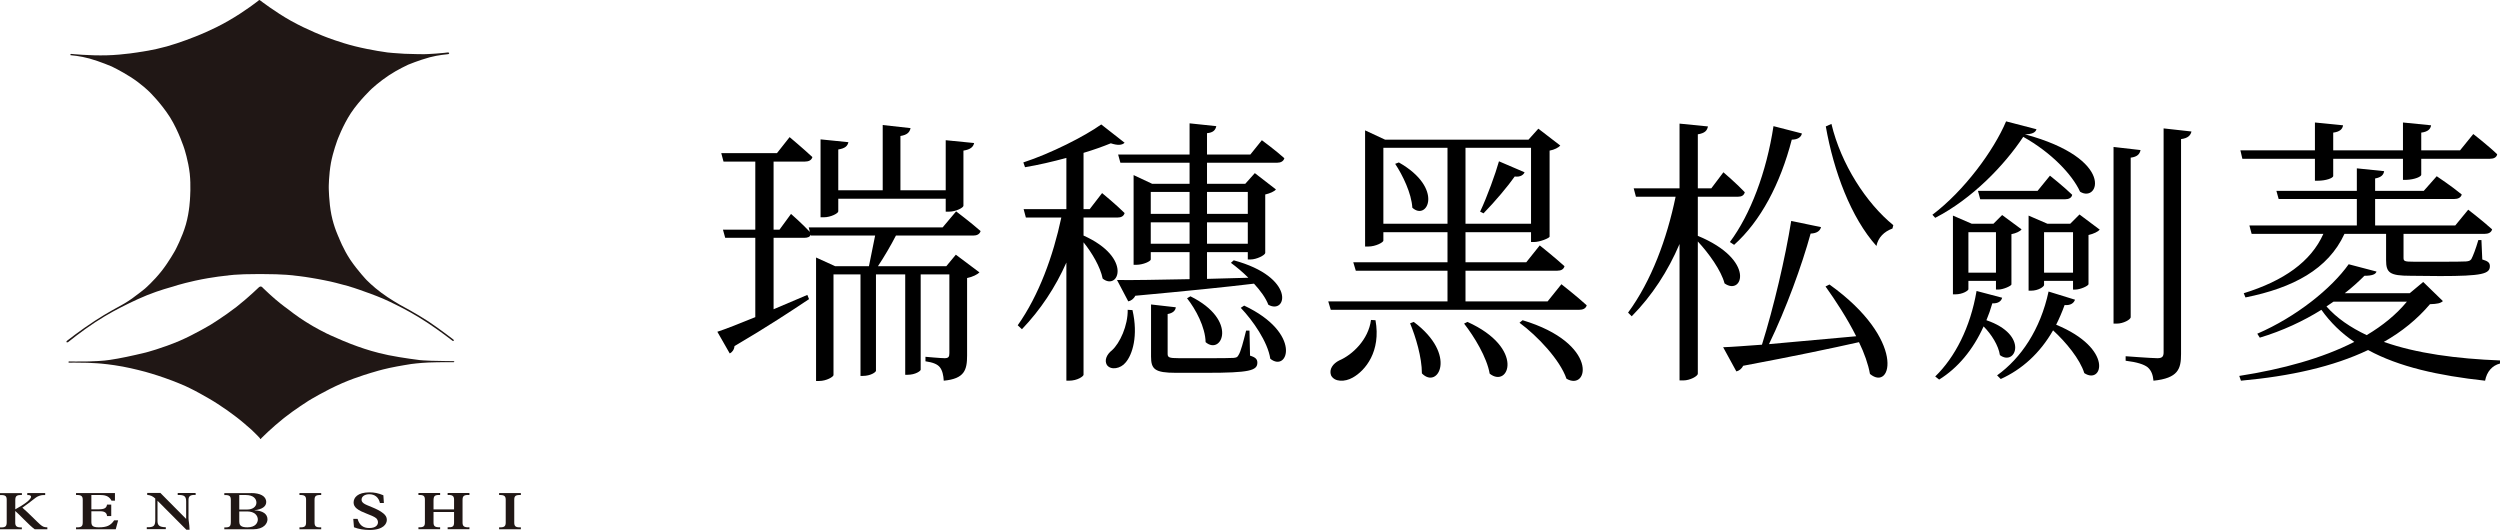
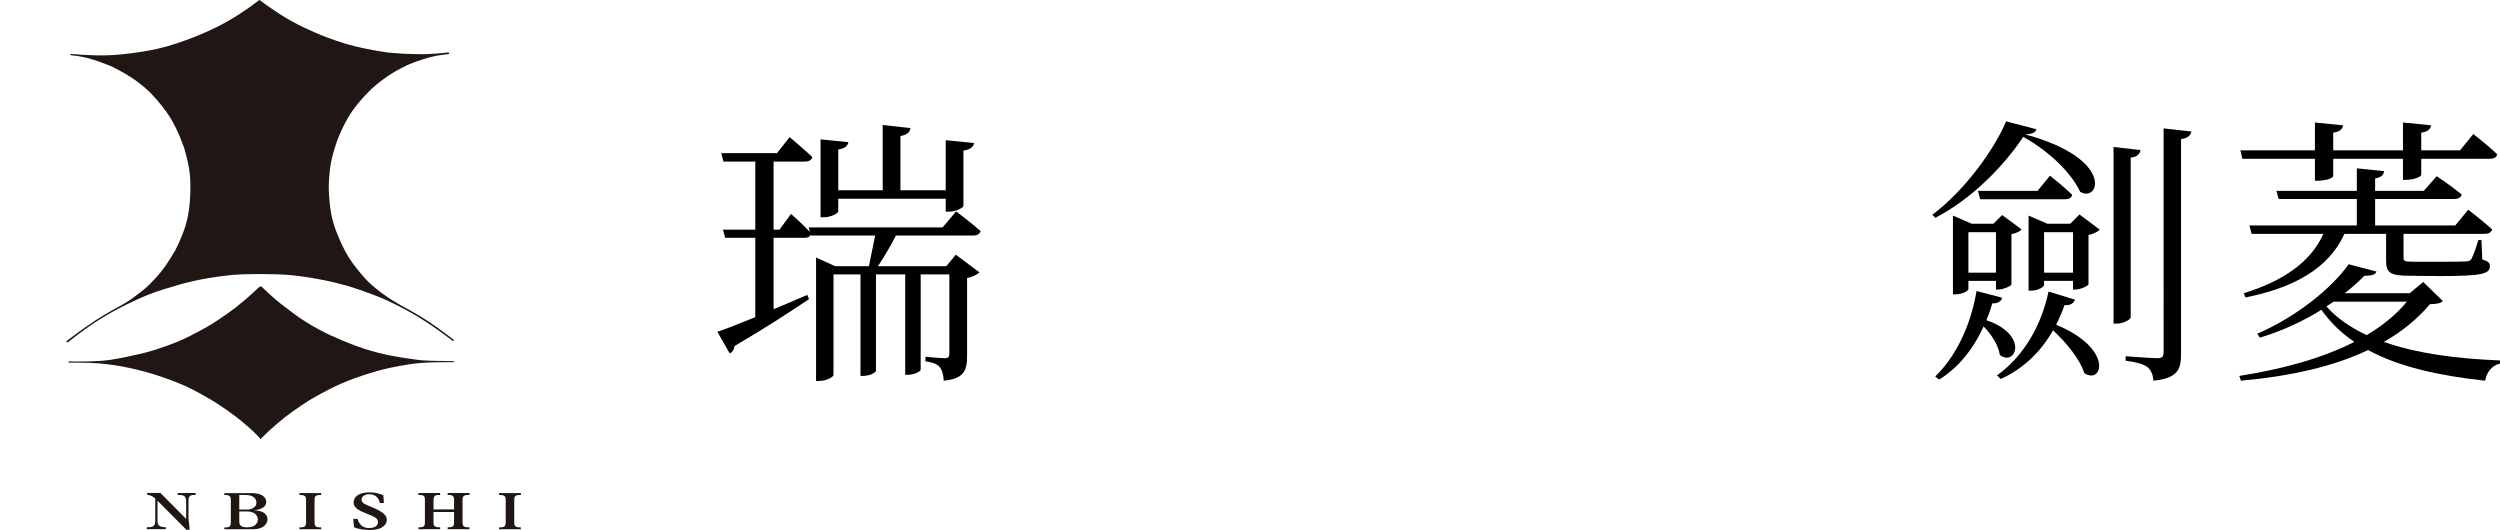
<svg xmlns="http://www.w3.org/2000/svg" width="533.3" height="113.06" viewBox="0 0 533.3 113.06">
  <defs>
    <style>.d,.e{fill:#201715;}.e{fill-rule:evenodd;}</style>
  </defs>
  <g id="a" />
  <g id="b">
    <g id="c">
      <g>
        <g>
          <g>
-             <path class="d" d="M4.67,105.18v.42c-1.12-.04-1.41,.2-1.41,1.11v1.94c.8-.42,1.91-1.1,2.62-1.68,.54-.47,.74-.77,.74-1.01s-.26-.39-.8-.36v-.42h3.82v.42c-.66-.02-.99,.05-1.53,.28-.54,.21-1.41,1.09-3.34,2.42,1.12,.93,3.21,3.09,3.79,3.58,.58,.49,.81,.59,1.54,.61v.41h-2.7c-1.1-.77-3.41-3.3-4.15-3.9v2.49c0,.74,.3,1.06,1.41,1.01v.41H0v-.41c1.06,.05,1.43-.14,1.43-1.06v-4.82c0-.8-.28-1.06-1.43-1.01v-.42H4.67Z" />
-             <path class="d" d="M24.52,105.18v1.62h-.74c-.37-.72-.99-1.2-2.27-1.2h-2.02v3.05h1.48c1.27,0,1.75-.25,1.86-1.01h.9v2.45h-.9c-.03-.57-.38-1.03-1.42-1.03h-1.92v2.21c0,.83,.21,1.22,1.59,1.22,1.7,0,2.53-.39,3.27-1.49h.85l-.51,1.9h-8.47v-.41c1.18,.05,1.43-.23,1.43-1.07v-4.77c0-.69-.18-1.13-1.43-1.05v-.42h8.29Z" />
            <path class="d" d="M34.24,105.18l5.44,5.49h.03v-3.69c0-1.13-.41-1.43-1.8-1.39v-.42h3.82v.42c-1.22-.08-1.52,.31-1.52,1.1v3.84c0,.61,.19,1.12,.23,2.47h-.69l-6.13-6.16h-.02v4.3c0,.95,.42,1.3,1.77,1.33v.41h-4.06v-.41c1.48,.03,1.81-.26,1.81-1.59v-4.54c-.59-.53-1.03-.7-1.72-.77v-.42h2.86Z" />
            <path class="d" d="M53.58,105.18c1.89,0,3.21,.63,3.21,1.92,0,.93-.87,1.56-2.49,1.74v.03c1.76,.06,2.76,.78,2.76,1.91,0,.84-.72,2.13-3.11,2.13h-6.1v-.41c1.19,.05,1.39-.22,1.39-1.26v-4.53c0-.78-.16-1.16-1.39-1.1v-.42h5.74Zm-.81,3.51c1.11,0,1.93-.6,1.93-1.46s-.68-1.63-2.24-1.63h-1.42v3.09h1.72Zm-1.72,2.6c0,.8,.39,1.2,1.73,1.2,1.71,0,2.22-.98,2.22-1.66,0-.82-.65-1.73-2.28-1.73h-1.68v2.19Z" />
            <path class="d" d="M68.52,105.18v.42c-1.16-.05-1.42,.23-1.42,1.03v4.8c0,.77,.19,1.12,1.42,1.06v.41h-4.64v-.41c1.08,.05,1.41-.2,1.41-1.02v-4.86c0-.75-.28-1.06-1.41-1.01v-.42h4.64Z" />
            <path class="d" d="M78.8,105.03c1.1,0,1.88,.17,2.98,.62l.11,1.65h-.84c-.27-1.2-1.09-1.87-2.28-1.87-.94,0-1.64,.47-1.64,1.14,0,.3,.08,.5,.42,.78,.63,.52,2.91,1.07,4.22,2.16,.48,.4,.75,.8,.75,1.38,0,.84-.71,2.16-3.66,2.16-1.25,0-2.38-.19-3.35-.57l-.15-1.79h.92c.39,1.35,1.2,1.95,2.5,1.95s1.85-.58,1.85-1.23c0-.31-.15-.66-.39-.87-.87-.71-3.09-1.16-4.16-2.07-.45-.37-.65-.8-.65-1.27,0-1.05,.85-2.17,3.39-2.17Z" />
            <path class="d" d="M92.48,111.43c0,.75,.21,1.09,1.41,1.05v.41h-4.63v-.41c1.14,.05,1.38-.26,1.38-1.01v-4.85c0-.83-.28-1.07-1.38-1.03v-.42h4.63v.42c-1.2-.04-1.41,.2-1.41,1.26v1.82h4.38v-2.07c0-.63-.18-1.09-1.37-1.01v-.42h4.65v.42c-1.19-.05-1.47,.2-1.47,1.1v4.77c0,.75,.28,1.09,1.47,1.02v.41h-4.65v-.41c1.05,.03,1.37-.14,1.37-1.04v-2.22h-4.38v2.21Z" />
            <path class="d" d="M111.11,105.18v.42c-1.18-.05-1.41,.23-1.41,1.03v4.8c0,.77,.2,1.12,1.41,1.06v.41h-4.64v-.41c1.08,.05,1.41-.2,1.41-1.02v-4.86c0-.75-.28-1.06-1.41-1.01v-.42h4.64Z" />
          </g>
          <g>
            <path class="e" d="M55.16,.11s-2.81,2.25-6.44,4.33c-3.55,2.05-7.15,3.4-7.15,3.4,0,0-3.15,1.27-5.98,2.06-2.98,.83-5.66,1.18-5.66,1.18,0,0-3.5,.62-7.15,.72-3.66,.1-7.48-.29-7.48-.29,0,0-.26-.03-.29,.11-.02,.21,.17,.17,.17,.17,0,0,1.84,.13,3.92,.7,2.25,.63,4.75,1.7,4.75,1.7,0,0,1.92,.92,3.96,2.21,2.38,1.51,4.04,3.17,4.04,3.17,0,0,2.48,2.4,4.42,5.45,1.89,3.04,3.05,6.7,3.05,6.7,0,0,.85,2.58,1.16,5.32,.27,2.53,.06,5.24,.06,5.24,0,0-.09,2.81-.88,5.58-.79,2.76-2.27,5.52-2.27,5.52,0,0-1.36,2.47-2.92,4.44-1.68,2.14-3.58,3.78-3.58,3.78,0,0-1.48,1.2-2.73,2.09-1.26,.89-2.3,1.44-2.3,1.44,0,0-3,1.58-5.6,3.29-3.15,2.05-5.97,4.28-5.97,4.28,0,0-.18,.22-.13,.3l.31,.03s2.92-2.37,5.76-4.23c2.86-1.89,5.64-3.27,5.64-3.27,0,0,2.82-1.47,5.53-2.57,2.62-1.05,5.16-1.73,5.16-1.73,0,0,2.01-.68,5.06-1.35,3.95-.86,6.85-1.09,6.85-1.09,0,0,1.6-.34,7.01-.33,5.37,0,7.36,.33,7.36,.33,0,0,1.78,.18,3.57,.49,1.84,.29,4.09,.78,4.09,.78,0,0,1.84,.42,3.69,.95,1.74,.5,3.85,1.29,3.85,1.29,0,0,1.86,.64,3.69,1.42,1.74,.75,4.28,2.08,4.28,2.08,0,0,2.44,1.25,5.11,3.01,2.57,1.68,5.42,3.89,5.42,3.89,0,0,.1,.13,.3-.05l-.1-.2s-2.67-2.08-5.29-3.84c-2.57-1.7-6.13-3.59-6.13-3.59,0,0-2.28-1.29-4.03-2.61-1.72-1.27-3.08-2.66-3.08-2.66,0,0-1.93-2.04-3.46-4.3-1.53-2.29-2.45-4.72-2.45-4.72,0,0-1.08-2.24-1.61-4.93-.54-2.7-.56-5.84-.56-5.84,0,0,0-2.6,.47-5.23,.44-2.32,1.33-4.73,1.33-4.73,0,0,1.17-3.22,2.94-5.9,1.81-2.72,4.46-5.2,4.46-5.2,0,0,1.6-1.49,3.68-2.86,1.75-1.17,4.06-2.24,4.06-2.24,0,0,2.29-.95,4.6-1.58,1.81-.49,3.89-.66,3.89-.66,0,0,.23,0,.27-.21,0-.18-.33-.16-.33-.16,0,0-1.24,.16-2.5,.24-1.23,.1-2.51,.13-2.51,.13,0,0-2.18,0-4.2-.09-1.73-.08-3.63-.28-3.63-.28,0,0-3.44-.45-6.97-1.33-3.21-.8-6.25-2-6.25-2,0,0-3.74-1.4-7.35-3.41C58.74,2.59,55.49,.08,55.49,.08l-.16-.08c-.09,0-.17,.11-.17,.11Z" />
            <path class="e" d="M55.33,61.19s-2.35,2.28-4.88,4.27c-2.57,1.99-5.42,3.75-5.42,3.75,0,0-3.49,2.1-6.71,3.49-3.72,1.59-7.23,2.5-7.23,2.5,0,0-3.66,.89-5.95,1.29-2.57,.47-3.67,.49-3.67,.49,0,0-1.27,.09-2.51,.12-1.91,.05-4.23,0-4.23,0l-.19,.13,.19,.13s2.05-.02,3.91,.03c1.52,.05,2.91,.17,2.91,.17,0,0,2.17,.18,4.63,.64,2.27,.42,4.84,1.12,4.84,1.12,0,0,2.11,.58,4.23,1.34,2.08,.72,4.16,1.63,4.16,1.63,0,0,1.71,.78,3.24,1.64,1.52,.82,2.95,1.7,2.95,1.7,0,0,1.39,.86,2.83,1.87,1.31,.92,2.67,2,2.67,2,0,0,1.41,1.14,2.58,2.2,.96,.89,1.74,1.75,1.74,1.75,0,0,.09,.22,.2,.22l.16-.22s2.12-2.14,4.8-4.28c2.31-1.83,5.27-3.7,5.27-3.7,0,0,3.47-2.13,7.15-3.73,3.27-1.42,6.75-2.38,6.75-2.38,0,0,1.36-.44,3.38-.88,1.95-.42,4.6-.83,4.6-.83,0,0,1.77-.24,3.65-.32,2.53-.1,5.41-.06,5.41-.06l.16-.1-.17-.13s-2.7-.02-4.77-.08c-1.37-.04-2.43-.14-2.43-.14,0,0-3.71-.45-6.72-1.06-2.84-.58-5.15-1.37-5.15-1.37,0,0-2.24-.72-4.57-1.71-2.33-.98-3.52-1.57-3.52-1.57,0,0-2.31-1.13-4.34-2.42-2.01-1.26-3.78-2.68-3.78-2.68,0,0-1.33-.94-2.77-2.17-1.37-1.17-2.87-2.64-2.87-2.64,0,0-.12-.09-.25-.09-.14,0-.27,.11-.27,.11Z" />
          </g>
        </g>
        <g>
          <path d="M161.12,67.65v-16.92h-6.42l-.48-1.74h6.9v-14.52h-6.78l-.48-1.8h11.88l2.7-3.42s2.94,2.46,4.86,4.26c-.18,.66-.78,.96-1.62,.96h-6.66v14.52h1.26l2.46-3.36s2.4,2.1,4.02,3.84l-.24-.96h28.56l2.88-3.42s3.18,2.4,5.22,4.2c-.18,.66-.78,.96-1.56,.96h-16.5c-1.08,2.1-2.52,4.56-3.84,6.54h14.58l2.04-2.46,5.04,3.78c-.42,.42-1.44,.96-2.64,1.2v16.5c0,3.12-.54,4.98-4.98,5.4-.06-1.14-.3-2.22-.84-2.88-.48-.6-1.38-1.02-3.06-1.26v-.96s3.24,.3,4.08,.3,1.02-.3,1.02-1.08v-16.8h-6.12v20.34c0,.24-1.08,1.08-2.82,1.08h-.48v-21.42h-6.24v20.58c-.06,.3-1.14,1.08-2.82,1.08h-.48v-21.66h-5.76v21.48c0,.36-1.5,1.26-3.06,1.26h-.66v-26.34l4.08,1.86h7.2l1.32-6.54h-13.68l-.06-.18c-.18,.48-.66,.66-1.38,.66h-6.54v15.24l7.2-3.06,.36,.9c-3.6,2.4-8.94,5.94-15.9,10.02-.06,.72-.48,1.32-1.02,1.56l-2.64-4.62c1.68-.54,4.56-1.68,8.1-3.12Zm33.12-40.32c-.18,.84-.66,1.44-2.16,1.68v11.58h9.66v-10.68l6.06,.6c-.18,.84-.78,1.38-2.28,1.62v11.76c0,.42-1.62,1.26-3.06,1.26h-.72v-2.76h-22.92v2.7c0,.42-1.62,1.26-3.06,1.26h-.72V29.73l5.94,.6c-.18,.84-.72,1.32-2.16,1.56v8.7h9.48v-13.92l5.94,.66Z" />
-           <path d="M239.9,45.45c-.18,.66-.72,.96-1.56,.96h-7.2v3.84c10.56,4.74,7.44,11.88,4.08,9.18-.48-2.46-2.28-5.52-4.08-7.74v28.26c0,.3-1.26,1.26-3.12,1.26h-.54v-25.2c-2.34,5.28-5.52,10.08-9.48,14.22l-.9-.84c4.5-6.36,7.56-14.76,9.3-22.98h-7.56l-.48-1.8h9.12v-10.92c-2.88,.78-5.94,1.5-8.82,1.98l-.36-1.02c5.88-1.92,13.08-5.58,16.62-8.1l4.98,3.9c-.54,.54-1.5,.6-2.94,.12-1.62,.66-3.6,1.38-5.82,2.04v12h1.32l2.64-3.42s3,2.46,4.8,4.26Zm.18,31.92c-1.02,1.26-3.12,1.68-3.96,.48-.6-1.02,0-2.28,1.08-3.12,1.68-1.5,3.42-5.28,3.36-8.64l1.02,.06c1.26,5.46,0,9.54-1.5,11.22Zm2.28-20.88h-.54v-19.14l3.96,1.86h7.98v-4.5h-14.76l-.48-1.74h15.24v-6.66l5.7,.6c-.18,.84-.66,1.38-1.98,1.5v4.56h9.24l2.46-3.06s2.94,2.16,4.8,3.84c-.18,.66-.78,.96-1.5,.96h-15v4.5h8.16l2.04-2.28,4.5,3.48c-.3,.42-1.26,.84-2.28,1.08v12.48c-.06,.48-1.86,1.38-3.12,1.38h-.6v-1.56h-8.7v5.7l8.82-.24c-1.26-1.26-2.58-2.34-3.72-3.18l.6-.54c13.32,3.6,11.34,11.7,7.38,9.48-.54-1.44-1.68-3-3.06-4.5-6,.72-14.22,1.56-25.32,2.58-.36,.72-.96,1.08-1.5,1.2l-2.4-4.56c3.3,.06,8.88-.06,15.48-.18v-5.76h-8.28v1.56c0,.36-1.56,1.14-3.12,1.14Zm11.4-15.54h-8.28v4.68h8.28v-4.68Zm0,6.48h-8.28v4.56h8.28v-4.56Zm-4.68,19.56v8.46c0,.78,.24,.96,2.4,.96h6c2.64,0,4.86,0,5.64-.06,.6-.06,.84-.12,1.08-.6,.48-.72,1.02-2.82,1.62-5.22h.72l.12,5.34c1.2,.36,1.56,.78,1.56,1.5,0,1.68-1.68,2.16-10.86,2.16h-6.54c-4.5,0-5.28-.78-5.28-3.48v-11.1l5.28,.6c-.06,.72-.66,1.26-1.74,1.44Zm8.1,6c-.06-3.18-2.1-7.02-3.96-9.36l.72-.42c10.32,5.1,6.66,12.72,3.24,9.78Zm9-27.36v-4.68h-8.7v4.68h8.7Zm0,6.36v-4.56h-8.7v4.56h8.7Zm4.8,24.54c-.54-3.6-3.72-8.16-6.3-10.86l.72-.48c12.48,5.88,9.36,14.4,5.58,11.34Z" />
-           <path d="M308.78,64.29v-6.54h-19.56l-.54-1.8h20.1v-6.42h-13.68v1.8c0,.36-1.62,1.26-3.24,1.26h-.66V27.81l4.26,1.98h30.6l2.1-2.34,4.68,3.6c-.36,.42-1.26,.9-2.28,1.08v18.36c-.06,.3-2.04,1.14-3.36,1.14h-.6v-2.1h-13.98v6.42h12.96l2.88-3.6s3.24,2.58,5.28,4.44c-.18,.66-.72,.96-1.56,.96h-19.56v6.54h17.52l2.94-3.66s3.3,2.58,5.4,4.5c-.18,.66-.78,.96-1.62,.96h-52.98l-.54-1.8h25.44Zm-15.36,4.02c1.2,6.66-2.16,10.74-4.86,12.24-1.68,.96-3.9,.96-4.62-.48-.48-1.32,.42-2.52,1.74-3.18,2.82-1.2,6.24-4.44,6.78-8.64l.96,.06Zm15.36-20.58V31.53h-13.68v16.2h13.68Zm-7.5-3.42c-.18-3.06-2.04-6.9-3.66-9.36l.78-.3c9.72,5.52,6.06,12.6,2.88,9.66Zm2.04,35.34c0-3.42-1.32-7.8-2.52-10.68l.78-.3c9.42,7.02,5.16,14.52,1.74,10.98Zm14.46,.06c-.6-3.48-3.3-7.92-5.46-10.68l.72-.36c12.36,5.58,8.82,14.28,4.74,11.04Zm8.82-48.18h-13.98v16.2h13.98V31.53Zm-1.38,5.22c-.18,.48-.84,1.08-2.1,.9-1.38,1.98-4.14,5.28-6.66,7.86l-.72-.36c1.5-3.18,3.3-8.16,4.02-10.74l5.46,2.34Zm8.94,44.04c-1.38-4.02-6.18-9.12-10.02-11.94l.66-.54c16.38,4.92,14.1,15.24,9.36,12.48Z" />
-           <path d="M364.34,26.97c-.18,.9-.66,1.44-2.16,1.68v11.52h2.88l2.58-3.42s2.88,2.46,4.56,4.26c-.18,.66-.66,.96-1.5,.96h-8.52v8.34c12.48,5.16,9.54,12.9,5.7,10.14-.72-2.76-3.36-6.42-5.7-8.94v28.2c0,.54-1.68,1.44-3.06,1.44h-.84v-29.1c-2.46,5.76-5.82,10.98-10.2,15.42l-.78-.78c4.98-6.78,8.28-15.72,10.14-24.72h-8.46l-.48-1.8h9.78v-13.8l6.06,.6Zm34.56,52.8c-.36-2.04-1.2-4.44-2.34-6.78-5.88,1.32-13.86,3-24.72,5.04-.3,.66-.9,1.08-1.44,1.2l-2.82-5.16c1.98-.06,4.8-.3,8.28-.54,2.52-8.04,4.98-18.54,6.24-26.4l6.36,1.32c-.18,.72-.78,1.32-2.22,1.38-1.86,6.78-5.22,16.02-8.88,23.58l18.6-1.68c-1.92-3.84-4.44-7.68-6.54-10.62l.84-.42c16.44,11.76,13.32,22.98,8.64,19.08Zm-14.52-51.3c-.12,.72-.84,1.32-2.16,1.32-2.46,9.48-6.66,17.4-12.3,22.44l-.9-.6c4.38-5.88,7.8-14.88,9.3-24.72l6.06,1.56Zm19.5,19.56l-.18,.72c-1.8,.66-3.06,1.92-3.42,3.72-5.4-6-9.12-15.9-10.8-25.5l1.2-.54c2.04,8.58,7.44,16.92,13.2,21.6Z" />
          <path d="M443.72,40.89c-1.68-3.66-6.12-8.34-12.12-11.7-4.02,6.06-10.86,13.2-18.78,17.28l-.6-.66c6.78-5.1,13.08-13.68,15.72-19.92l6.48,1.68c-.18,.66-.9,1.08-2.46,1.08,19.5,5.28,15.72,14.76,11.76,12.24Zm-16.62,22.62c-.18,.72-.84,1.26-2.1,1.2-.36,1.26-.78,2.46-1.26,3.6,9.18,3.12,6.24,9.96,2.88,7.44-.3-2.04-1.8-4.44-3.48-6.12-2.28,5.04-5.52,8.88-9.48,11.34l-.84-.66c4.2-4.08,7.5-10.44,8.82-18.24l5.46,1.44Zm-10.5-17.52l4.02,1.74h4.62l1.86-1.86,4.14,3.06c-.3,.42-1.2,.84-2.16,1.02v10.74c-.06,.3-1.74,1.08-2.82,1.08h-.48v-1.86h-5.88v1.8c0,.24-1.14,1.08-2.82,1.08h-.48v-16.8Zm3.3,12.18h5.88v-8.64h-5.88v8.64Zm14.76-17.46l2.64-3.24s2.88,2.28,4.74,4.08c-.12,.66-.72,.96-1.56,.96h-18.06l-.48-1.8h12.72Zm7.98,23.22c-.24,.72-.96,1.26-2.22,1.14-.54,1.5-1.14,2.88-1.8,4.2,12.36,5.1,9.9,12.9,6,10.32-.9-2.94-3.9-6.6-6.66-9.12-2.82,4.92-6.66,8.34-11.16,10.38l-.78-.78c5.1-3.66,9.24-9.78,10.98-17.88l5.64,1.74Zm-9.9-17.94l4.02,1.74h4.86l1.98-1.98,4.32,3.24c-.36,.42-1.32,.9-2.4,1.14v10.5c-.06,.36-1.74,1.14-2.82,1.14h-.48v-1.86h-6.18v.9c0,.3-1.14,1.2-2.82,1.2h-.48v-16.02Zm3.3,12.18h6.18v-8.64h-6.18v8.64Zm20.58-26.16c-.18,.84-.66,1.44-2.1,1.62v34.02c0,.54-1.62,1.38-2.94,1.38h-.72V31.35l5.76,.66Zm10.86-3.96c-.18,.84-.78,1.44-2.22,1.62v45.84c0,3.18-.6,5.16-5.88,5.7-.12-1.2-.42-2.16-1.26-2.88-.78-.6-2.22-1.08-4.68-1.38v-.96s5.64,.42,6.78,.42c1.02,0,1.32-.36,1.32-1.26V27.39l5.94,.66Z" />
          <path d="M500.18,62.55h13.86l2.88-2.4,4.2,4.08c-.54,.48-1.2,.6-2.76,.66-2.7,3.18-6,5.88-9.84,8.04,6.96,2.46,15.54,3.6,24.78,3.96v.66c-1.68,.42-2.82,1.74-3.18,3.66-9.9-1.08-18.36-2.94-24.96-6.54-7.44,3.54-16.56,5.58-27.12,6.54l-.36-1.02c9.24-1.44,17.76-3.78,24.54-7.26-2.76-1.86-5.1-4.14-7.02-6.84-3.84,2.4-8.34,4.5-13.14,5.94l-.54-.84c8.34-3.6,15.84-9.66,19.5-14.82l5.94,1.56c-.18,.6-.96,.9-2.58,.9-1.2,1.2-2.58,2.46-4.2,3.72Zm-6.36-30.48v-5.94l6,.6c-.12,.78-.66,1.38-2.1,1.56v3.78h14.88v-5.94l6,.6c-.12,.78-.66,1.38-2.1,1.56v3.78h8.28l2.82-3.48s3.18,2.46,5.1,4.32c-.12,.66-.72,.96-1.56,.96h-14.64v3.42c0,.36-1.32,1.02-3.24,1.08h-.66v-4.5h-14.88v3.66c0,.48-1.62,1.02-3.24,1.02h-.66v-4.68h-15.48l-.42-1.8h15.9Zm8.94,16.02v-5.64h-16.68l-.48-1.74h17.16v-4.8l5.82,.6c-.12,.78-.6,1.32-1.92,1.56v2.64h10.38l2.76-3.12s3.24,2.16,5.34,3.9c-.18,.66-.78,.96-1.62,.96h-16.86v5.64h17.1l2.76-3.36s3.12,2.4,5.1,4.2c-.18,.66-.78,.96-1.62,.96h-17.28v5.1c0,.72,.18,.84,2.22,.84h5.76c2.4,0,4.5,0,5.34-.06,.6-.06,.84-.12,1.14-.48,.36-.66,.96-2.22,1.5-4.08h.66l.18,4.14c1.26,.36,1.62,.72,1.62,1.44,0,1.62-1.62,2.1-10.62,2.1l-6.3-.06c-4.5,0-5.22-.66-5.22-3.36v-5.58h-8.88c-3.48,7.56-10.98,11.52-21.12,13.56l-.36-.9c8.52-2.64,14.34-6.72,16.98-12.66h-15.3l-.48-1.8h22.92Zm-4.98,16.26l-1.5,1.02c2.22,2.52,5.16,4.5,8.58,6.12,3.42-2.04,6.3-4.38,8.58-7.14h-15.66Z" />
        </g>
      </g>
    </g>
  </g>
</svg>